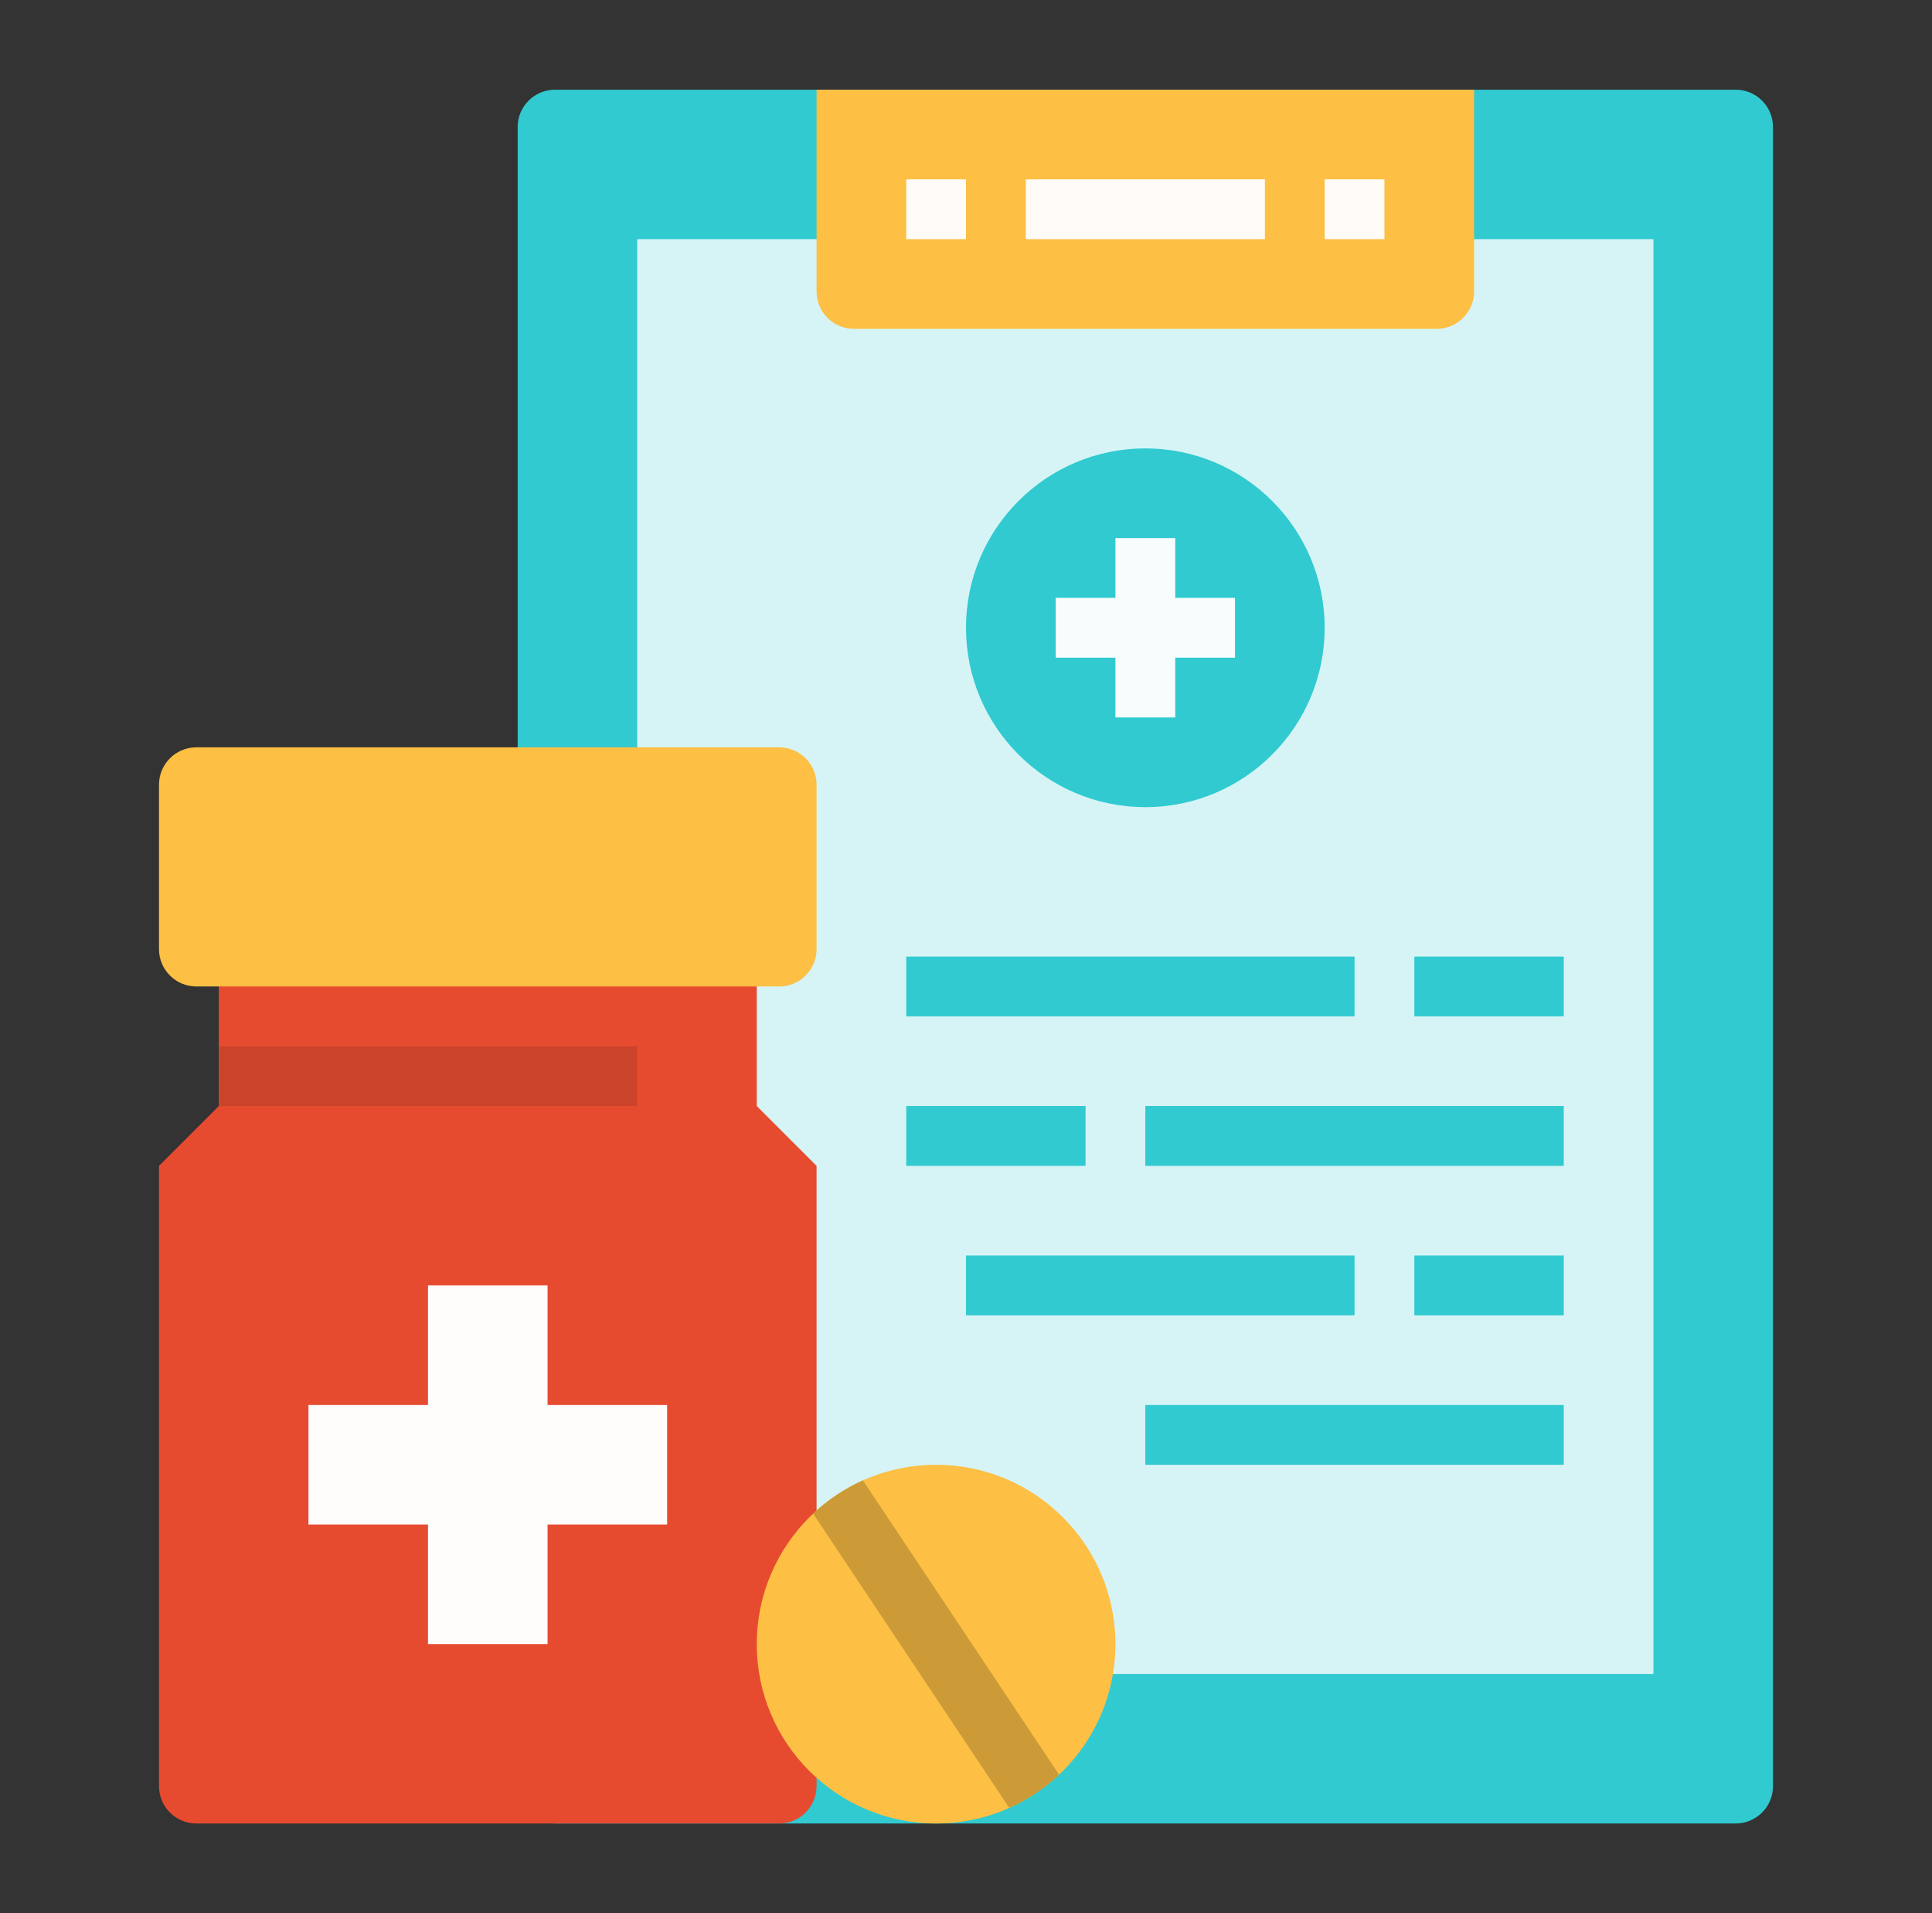
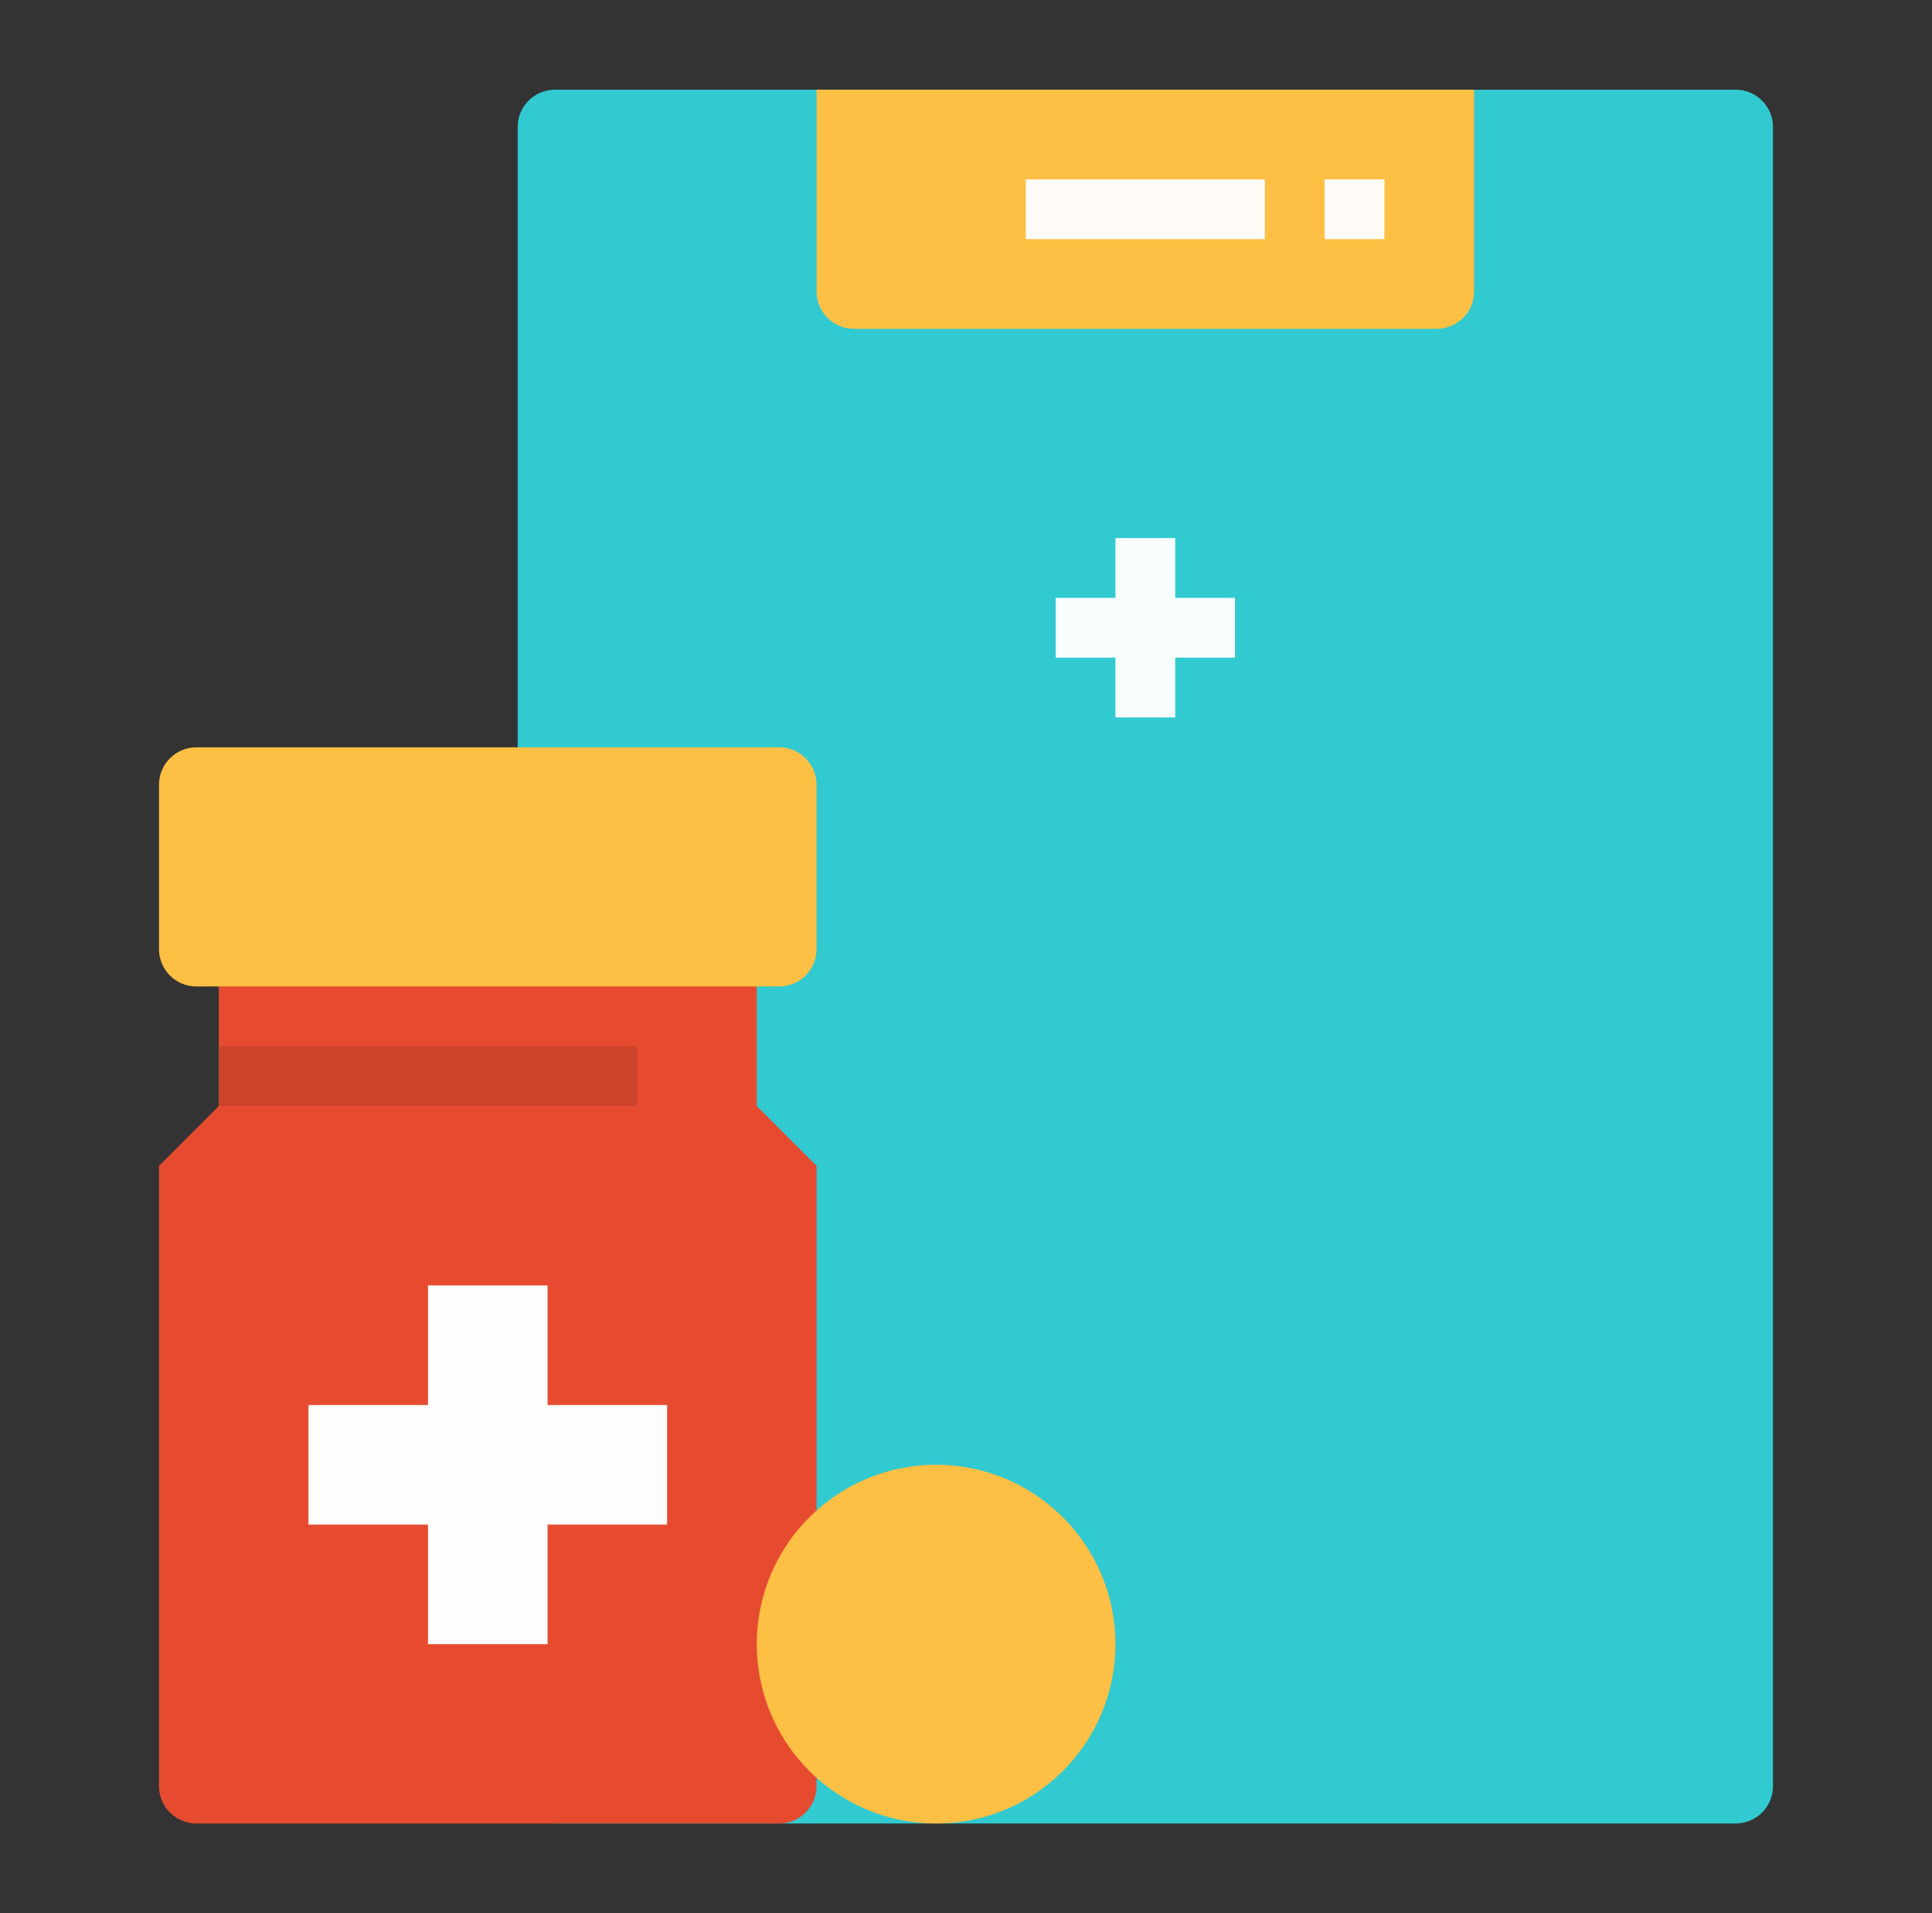
<svg xmlns="http://www.w3.org/2000/svg" width="101" height="100" viewBox="0 0 101 100" fill="none">
  <rect x="0" y="0" width="101" height="100" fill="#333333" stroke="none" />
  <g id="prescription (2) 1">
    <g id="Group">
      <path id="Vector" d="M90.734 4.688H29.016C27.937 4.688 27.062 5.562 27.062 6.641V93.359C27.062 94.438 27.937 95.312 29.016 95.312H90.734C91.813 95.312 92.688 94.438 92.688 93.359V6.641C92.688 5.562 91.813 4.688 90.734 4.688Z" fill="#31CAD0" />
-       <path id="Vector_2" d="M33.312 12.5H86.438V87.5H33.312V12.5Z" fill="#D6F4F6" />
      <g id="Group_2">
        <path id="Vector_3" d="M59.875 42.188C65.053 42.188 69.25 37.99 69.25 32.812C69.25 27.635 65.053 23.438 59.875 23.438C54.697 23.438 50.5 27.635 50.5 32.812C50.5 37.99 54.697 42.188 59.875 42.188Z" fill="#31CAD0" />
        <path id="Vector_4" d="M64.562 31.25H61.438V28.125H58.312V31.25H55.188V34.375H58.312V37.5H61.438V34.375H64.562V31.25Z" fill="#F7FDFD" />
      </g>
      <g id="Group_3">
        <path id="Vector_5" d="M47.375 50H70.812V53.125H47.375V50Z" fill="#31CAD0" />
        <path id="Vector_6" d="M73.938 50H81.75V53.125H73.938V50Z" fill="#31CAD0" />
-         <path id="Vector_7" d="M50.5 65.625H70.812V68.75H50.5V65.625Z" fill="#31CAD0" />
        <path id="Vector_8" d="M73.938 65.625H81.75V68.75H73.938V65.625Z" fill="#31CAD0" />
-         <path id="Vector_9" d="M47.375 57.812H56.75V60.938H47.375V57.812Z" fill="#31CAD0" />
        <path id="Vector_10" d="M59.875 57.812H81.75V60.938H59.875V57.812Z" fill="#31CAD0" />
      </g>
      <path id="Vector_11" d="M42.688 4.688H77.062V15.234C77.062 15.752 76.857 16.249 76.49 16.615C76.124 16.982 75.627 17.188 75.109 17.188H44.641C44.123 17.188 43.626 16.982 43.26 16.615C42.893 16.249 42.688 15.752 42.688 15.234V4.688Z" fill="#FDBF44" />
-       <path id="Vector_12" d="M47.375 9.375H50.5V12.5H47.375V9.375Z" fill="#FFFCF8" />
      <path id="Vector_13" d="M69.25 9.375H72.375V12.5H69.25V9.375Z" fill="#FFFCF8" />
      <path id="Vector_14" d="M53.625 9.375H66.125V12.5H53.625V9.375Z" fill="#FFFCF8" />
      <path id="Vector_15" d="M59.875 73.438H81.75V76.562H59.875V73.438Z" fill="#31CAD0" />
    </g>
    <g id="Group_4">
      <path id="Vector_16" d="M40.734 95.312H10.266C9.748 95.312 9.251 95.107 8.885 94.74C8.518 94.374 8.312 93.877 8.312 93.359V60.938L11.438 57.812V50H39.562V57.812L42.688 60.938V93.359C42.688 93.877 42.482 94.374 42.115 94.74C41.749 95.107 41.252 95.312 40.734 95.312Z" fill="#E64B30" />
      <path id="Vector_17" d="M34.875 73.438H28.625V67.188H22.375V73.438H16.125V79.688H22.375V85.938H28.625V79.688H34.875V73.438Z" fill="#FFFCFC" />
      <path id="Vector_18" d="M11.438 54.688H33.312V57.812H11.438V54.688Z" fill="#CC432B" />
      <path id="Vector_19" d="M40.734 39.062H10.266C9.187 39.062 8.312 39.937 8.312 41.016V49.609C8.312 50.688 9.187 51.562 10.266 51.562H40.734C41.813 51.562 42.688 50.688 42.688 49.609V41.016C42.688 39.937 41.813 39.062 40.734 39.062Z" fill="#FDBF44" />
    </g>
    <g id="Group_5">
      <path id="Vector_20" d="M48.938 95.312C54.115 95.312 58.312 91.115 58.312 85.938C58.312 80.76 54.115 76.562 48.938 76.562C43.76 76.562 39.562 80.76 39.562 85.938C39.562 91.115 43.76 95.312 48.938 95.312Z" fill="#FDBF44" />
-       <path id="Vector_21" d="M42.51 79.113L52.765 94.497C53.722 94.068 54.601 93.481 55.364 92.762L45.109 77.377C44.152 77.807 43.273 78.393 42.51 79.113Z" fill="#CC9A37" />
    </g>
  </g>
</svg>